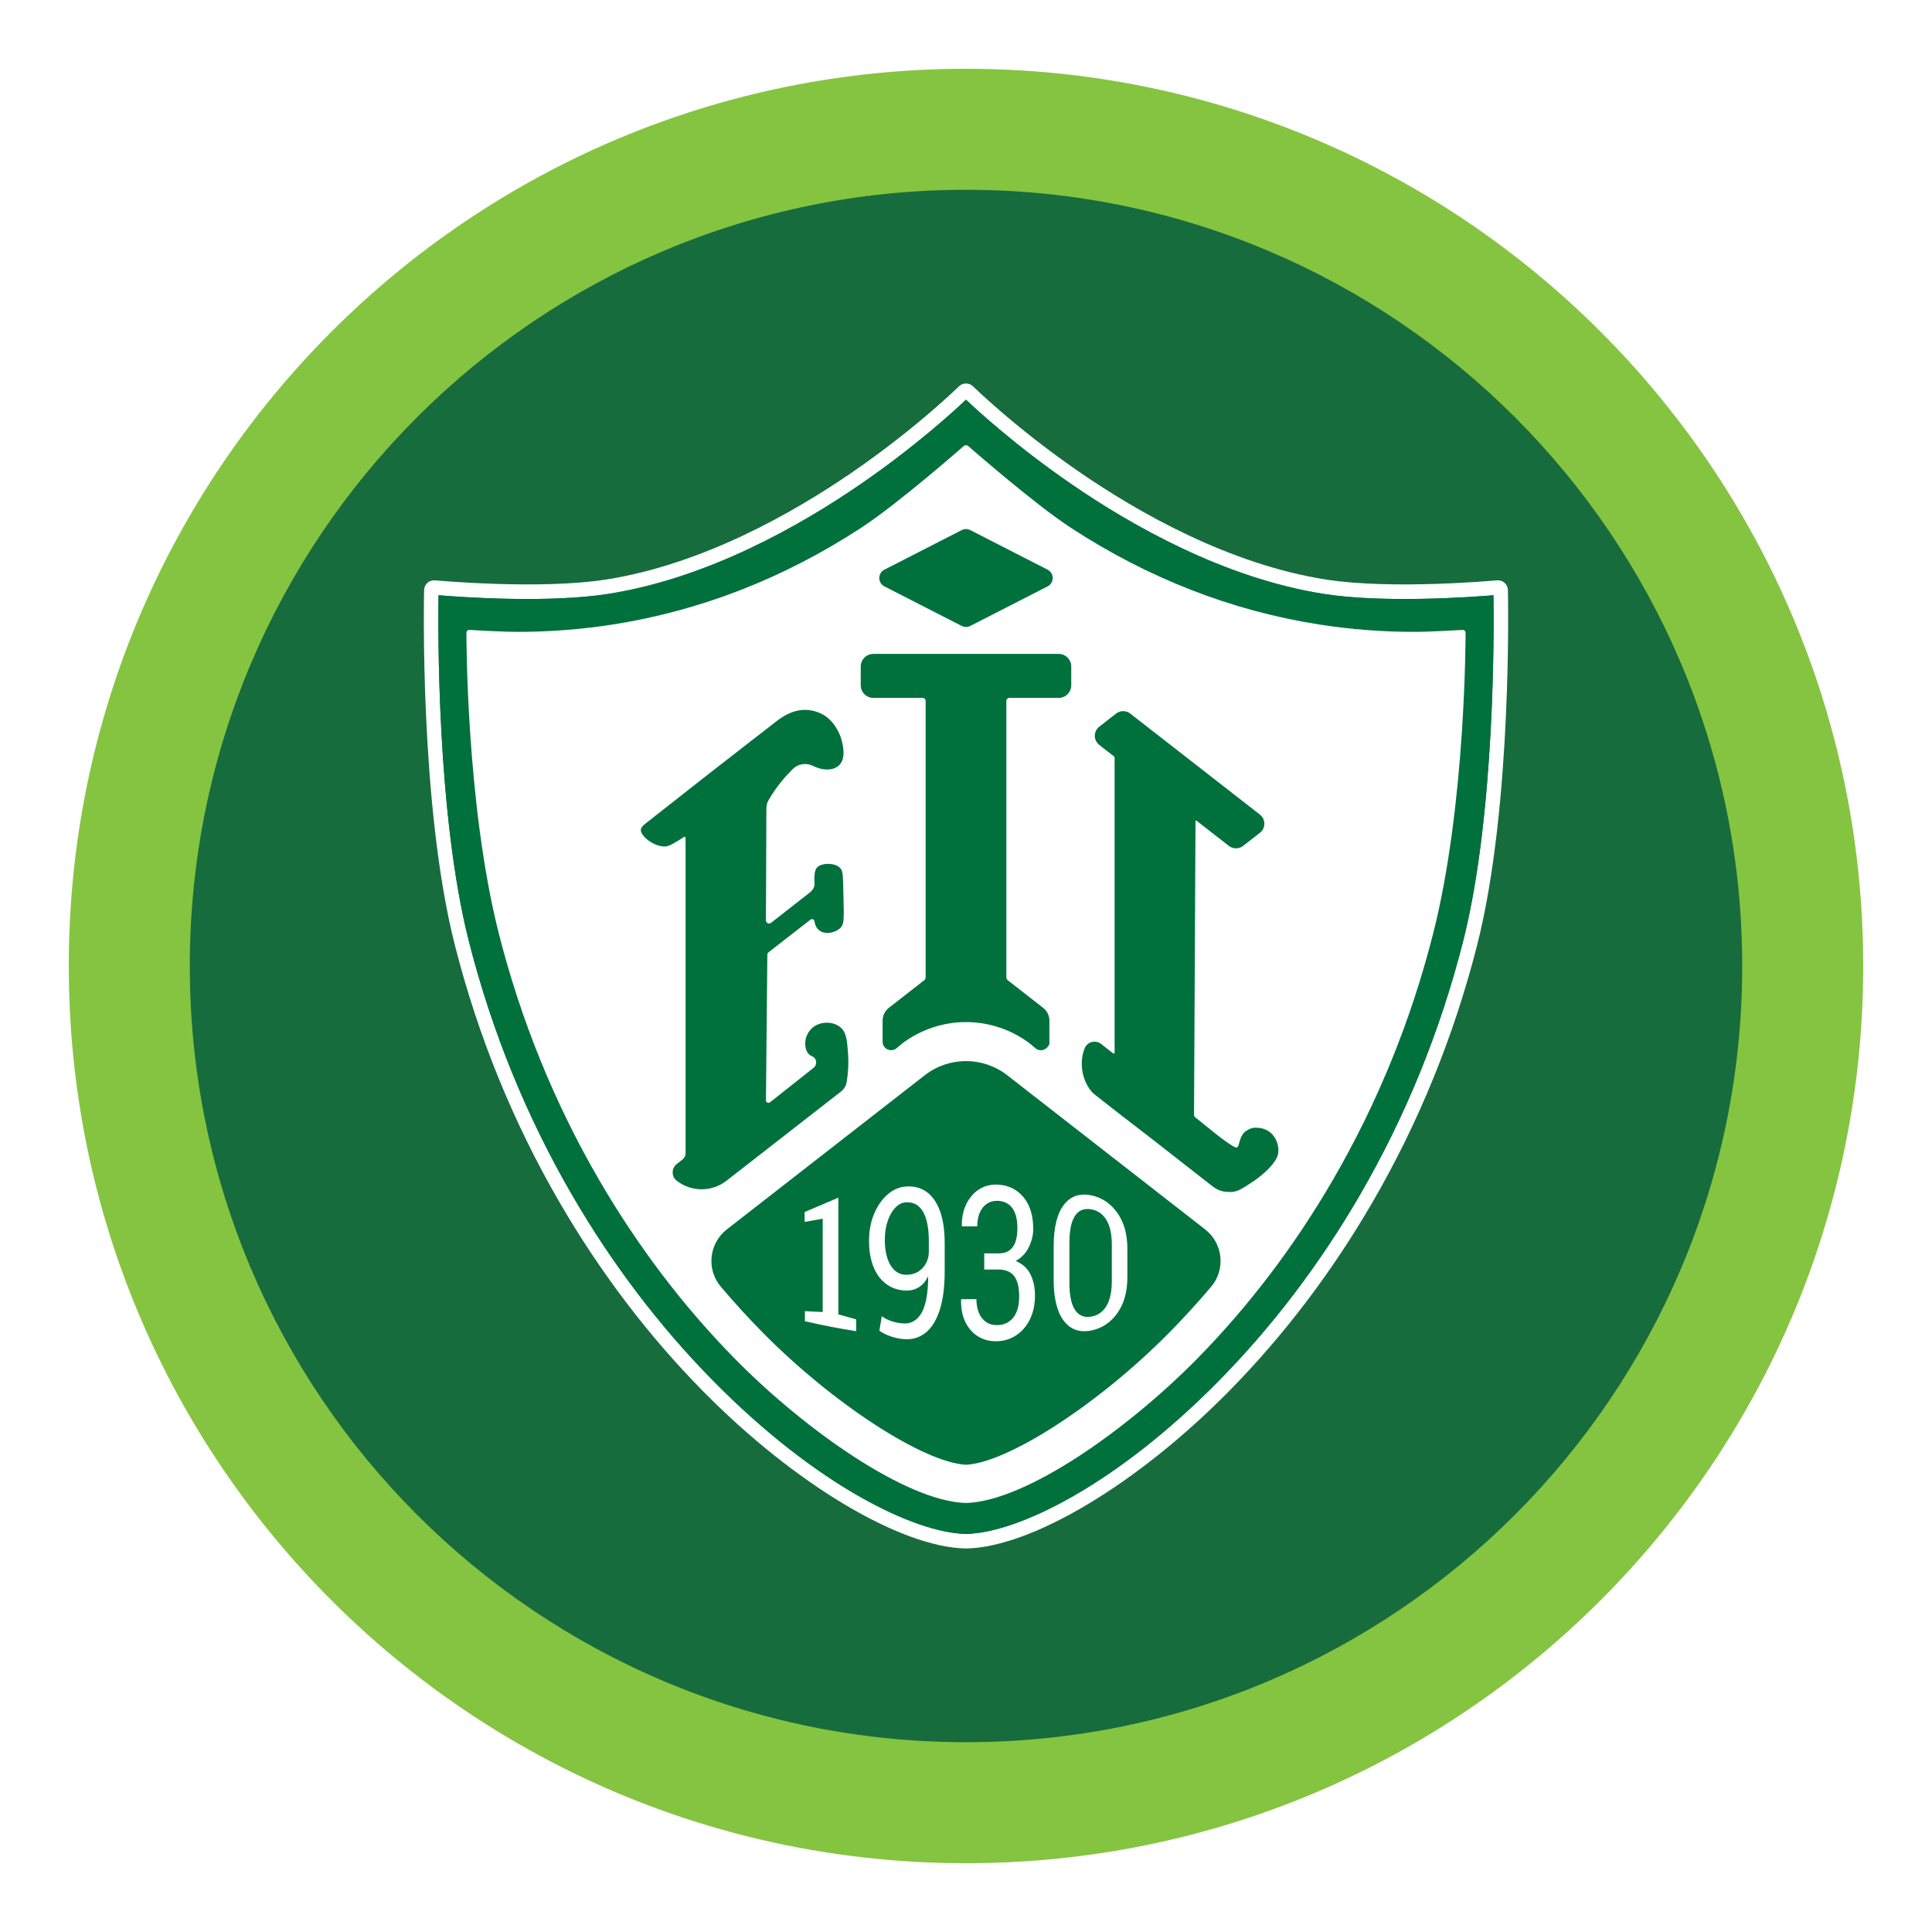
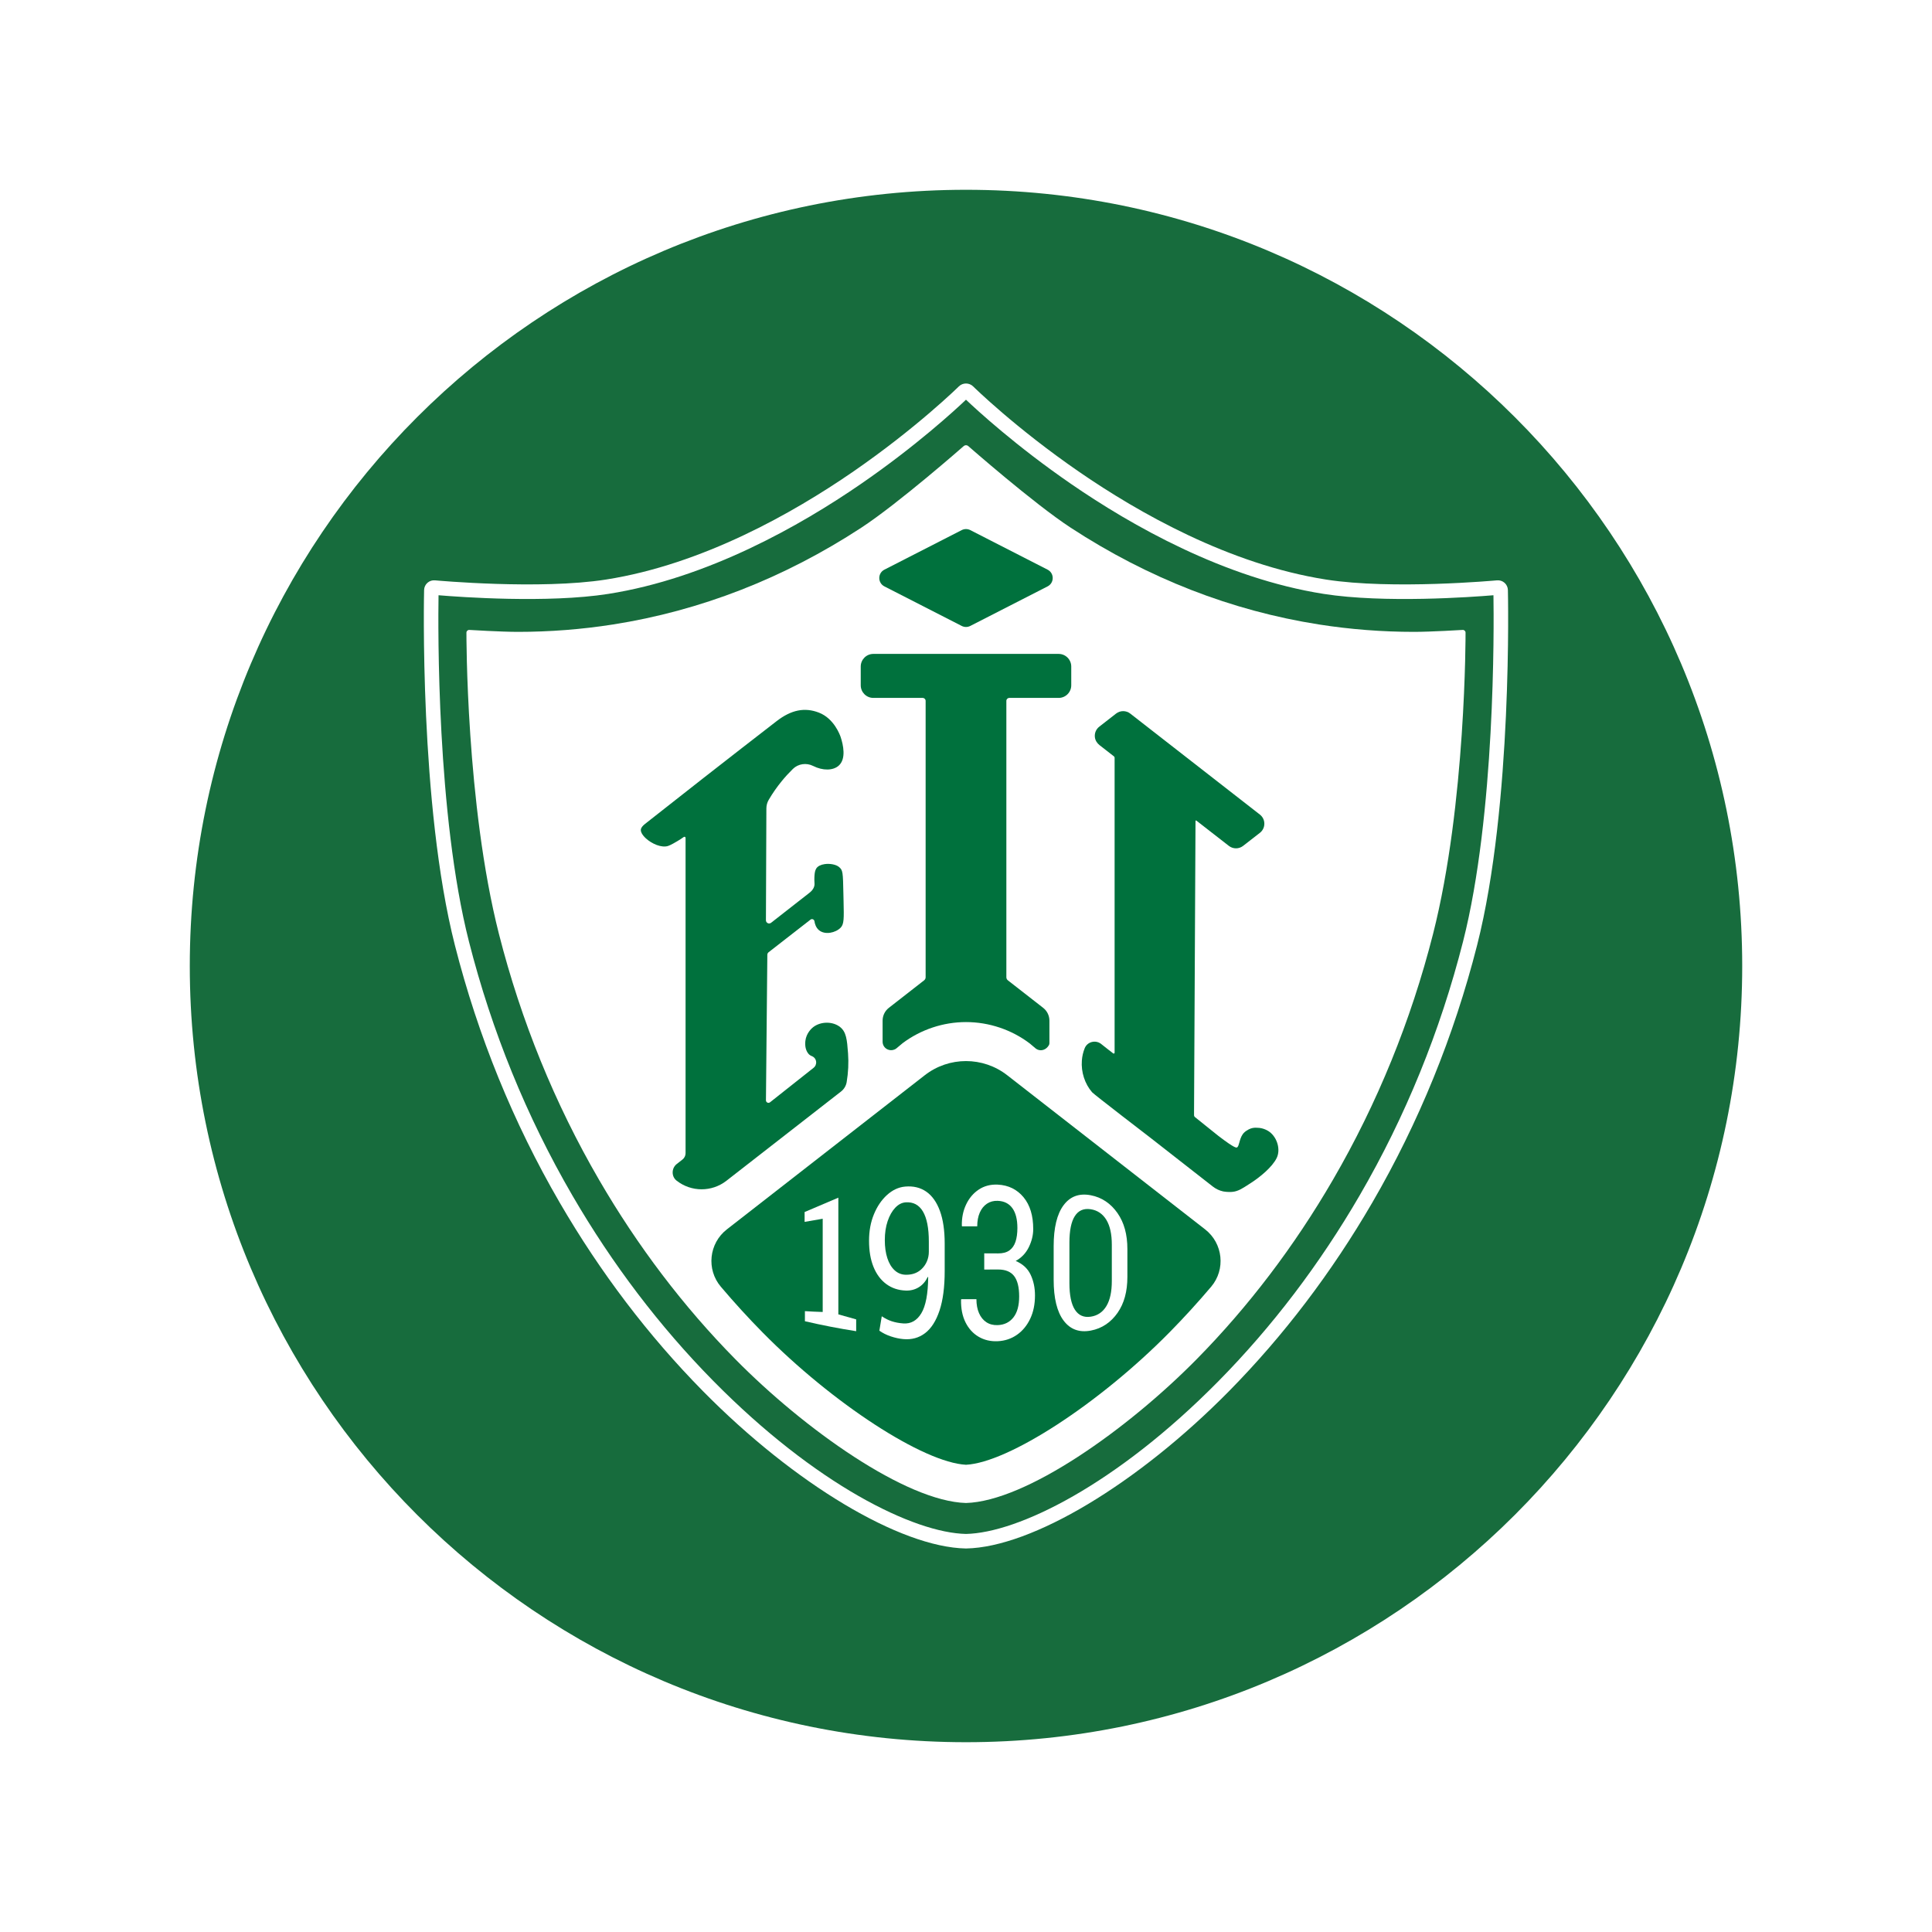
<svg xmlns="http://www.w3.org/2000/svg" width="1920" zoomAndPan="magnify" viewBox="0 0 1440 1440" height="1920" preserveAspectRatio="xMidYMid meet" version="1.2">
  <defs>
    <clipPath id="8e5a6cb558">
      <path d="M 51.266 51.266 L 1388.734 51.266 L 1388.734 1388.734 L 51.266 1388.734 Z M 51.266 51.266 " />
    </clipPath>
    <clipPath id="cf1536f8b7">
      <path d="M 720 51.266 C 350.668 51.266 51.266 350.668 51.266 720 C 51.266 1089.332 350.668 1388.734 720 1388.734 C 1089.332 1388.734 1388.734 1089.332 1388.734 720 C 1388.734 350.668 1089.332 51.266 720 51.266 Z M 720 51.266 " />
    </clipPath>
    <clipPath id="e67a3e617e">
      <path d="M 0.266 0.266 L 1337.734 0.266 L 1337.734 1337.734 L 0.266 1337.734 Z M 0.266 0.266 " />
    </clipPath>
    <clipPath id="121ca63e87">
      <path d="M 669 0.266 C 299.668 0.266 0.266 299.668 0.266 669 C 0.266 1038.332 299.668 1337.734 669 1337.734 C 1038.332 1337.734 1337.734 1038.332 1337.734 669 C 1337.734 299.668 1038.332 0.266 669 0.266 Z M 669 0.266 " />
    </clipPath>
    <clipPath id="dc7b85f5d8">
-       <rect x="0" width="1338" y="0" height="1338" />
-     </clipPath>
+       </clipPath>
    <clipPath id="f4ffaa4d0a">
      <path d="M 141.457 141.457 L 1298.539 141.457 L 1298.539 1298.539 L 141.457 1298.539 Z M 141.457 141.457 " />
    </clipPath>
    <clipPath id="66a28d5f18">
      <path d="M 720 141.457 C 400.48 141.457 141.457 400.48 141.457 720 C 141.457 1039.52 400.48 1298.539 720 1298.539 C 1039.52 1298.539 1298.543 1039.52 1298.543 720 C 1298.543 400.48 1039.52 141.457 720 141.457 Z M 720 141.457 " />
    </clipPath>
    <clipPath id="8b6fead806">
      <path d="M 0.457 0.457 L 1157.539 0.457 L 1157.539 1157.539 L 0.457 1157.539 Z M 0.457 0.457 " />
    </clipPath>
    <clipPath id="bec83c3dc1">
      <path d="M 579 0.457 C 259.48 0.457 0.457 259.48 0.457 579 C 0.457 898.52 259.48 1157.539 579 1157.539 C 898.52 1157.539 1157.543 898.52 1157.543 579 C 1157.543 259.48 898.52 0.457 579 0.457 Z M 579 0.457 " />
    </clipPath>
    <clipPath id="62d9e1ab3b">
      <rect x="0" width="1158" y="0" height="1158" />
    </clipPath>
    <clipPath id="f67223faac">
      <path d="M 315.906 285.73 L 1124.406 285.73 L 1124.406 1154.23 L 315.906 1154.23 Z M 315.906 285.73 " />
    </clipPath>
  </defs>
  <g id="e8b5b7889a">
    <rect x="0" width="1440" y="0" height="1440" style="fill:#ffffff;fill-opacity:1;stroke:none;" />
    <rect x="0" width="1440" y="0" height="1440" style="fill:#ffffff;fill-opacity:1;stroke:none;" />
    <g clip-rule="nonzero" clip-path="url(#8e5a6cb558)">
      <g clip-rule="nonzero" clip-path="url(#cf1536f8b7)">
        <g transform="matrix(1,0,0,1,51,51)">
          <g clip-path="url(#dc7b85f5d8)">
            <g clip-rule="nonzero" clip-path="url(#e67a3e617e)">
              <g clip-rule="nonzero" clip-path="url(#121ca63e87)">
                <path style=" stroke:none;fill-rule:nonzero;fill:#85c440;fill-opacity:1;" d="M 0.266 0.266 L 1337.734 0.266 L 1337.734 1337.734 L 0.266 1337.734 Z M 0.266 0.266 " />
              </g>
            </g>
          </g>
        </g>
      </g>
    </g>
    <g clip-rule="nonzero" clip-path="url(#f4ffaa4d0a)">
      <g clip-rule="nonzero" clip-path="url(#66a28d5f18)">
        <g transform="matrix(1,0,0,1,141,141)">
          <g clip-path="url(#62d9e1ab3b)">
            <g clip-rule="nonzero" clip-path="url(#8b6fead806)">
              <g clip-rule="nonzero" clip-path="url(#bec83c3dc1)">
                <path style=" stroke:none;fill-rule:nonzero;fill:#176c3d;fill-opacity:1;" d="M 0.457 0.457 L 1157.539 0.457 L 1157.539 1157.539 L 0.457 1157.539 Z M 0.457 0.457 " />
              </g>
            </g>
          </g>
        </g>
      </g>
    </g>
    <path style=" stroke:none;fill-rule:nonzero;fill:#ffffff;fill-opacity:1;" d="M 1056.031 589.562 L 1056.059 589.562 L 1056.059 589.617 L 1056.031 589.617 Z M 1056.031 589.562 " />
    <path style=" stroke:none;fill-rule:nonzero;fill:#ffffff;fill-opacity:1;" d="M 1056.031 589.562 L 1056.059 589.562 L 1056.059 589.617 L 1056.031 589.617 Z M 1056.031 589.562 " />
    <g clip-rule="nonzero" clip-path="url(#f67223faac)">
      <path style=" stroke:none;fill-rule:nonzero;fill:#ffffff;fill-opacity:1;" d="M 1123.898 439.773 C 1123.844 437.711 1122.938 435.75 1121.406 434.391 C 1119.871 433.035 1117.824 432.359 1115.762 432.555 C 1114.992 432.625 1037.711 439.715 988.312 431.961 C 916.281 420.656 848.695 382.199 804.68 351.93 C 780.738 335.457 760.98 319.566 747.172 307.742 C 733.359 295.922 725.504 288.184 725.348 288.027 C 722.398 285.109 717.598 285.109 714.645 288.027 C 714.336 288.336 683.195 318.992 635.312 351.93 C 591.297 382.199 523.715 420.656 451.684 431.961 C 402.277 439.715 325.004 432.625 324.227 432.555 C 322.172 432.355 320.121 433.027 318.59 434.391 C 317.055 435.75 316.148 437.711 316.098 439.773 C 316.059 441.359 312.379 599.73 339.039 704.48 C 356.277 772.25 382.582 836.824 417.215 896.418 C 447.43 948.41 483.32 995.648 523.895 1036.82 C 592.113 1106.047 670.879 1153.195 719.891 1154.148 L 720.102 1154.148 C 769.117 1153.195 847.883 1106.047 916.098 1036.82 C 956.672 995.648 992.562 948.41 1022.777 896.418 C 1057.41 836.824 1083.715 772.25 1100.957 704.48 C 1127.613 599.73 1123.934 441.359 1123.898 439.773 Z M 1090.461 701.809 C 1073.461 768.605 1047.539 832.25 1013.414 890.977 C 983.648 942.184 948.316 988.691 908.383 1029.219 C 831.809 1106.922 758.621 1142.5 719.992 1143.312 C 681.375 1142.5 608.184 1106.922 531.613 1029.219 C 491.676 988.691 456.336 942.184 426.582 890.977 C 392.453 832.25 366.531 768.605 349.535 701.809 C 325.477 607.266 326.484 467.797 326.859 443.66 C 343.051 445.012 408.246 449.742 453.359 442.66 C 527.473 431.035 596.656 391.688 641.633 360.727 C 682.859 332.355 711.918 305.594 719.992 297.914 C 728.074 305.594 757.133 332.355 798.359 360.727 C 843.34 391.688 912.52 431.035 986.629 442.66 C 1031.75 449.742 1096.941 445.012 1113.133 443.66 C 1113.508 467.797 1114.516 607.266 1090.461 701.809 Z M 1090.461 701.809 " />
    </g>
-     <path style=" stroke:none;fill-rule:nonzero;fill:#00713d;fill-opacity:1;" d="M 1113.133 443.66 C 1096.941 445.012 1031.75 449.742 986.629 442.66 C 912.52 431.035 843.34 391.688 798.359 360.727 C 757.133 332.355 728.074 305.594 719.992 297.914 C 711.918 305.594 682.859 332.355 641.633 360.727 C 596.656 391.688 527.473 431.035 453.359 442.66 C 408.246 449.742 343.051 445.012 326.859 443.66 C 326.484 467.797 325.477 607.266 349.535 701.809 C 366.531 768.605 392.453 832.25 426.582 890.977 C 456.336 942.184 491.676 988.691 531.613 1029.219 C 608.184 1106.922 681.375 1142.5 719.992 1143.312 C 758.621 1142.5 831.809 1106.922 908.383 1029.219 C 948.316 988.691 983.648 942.184 1013.414 890.977 C 1047.539 832.25 1073.461 768.605 1090.461 701.809 C 1114.516 607.266 1113.508 467.797 1113.133 443.66 Z M 1068.109 696.125 C 1051.641 760.848 1026.527 822.508 993.473 879.387 C 964.691 928.926 930.531 973.887 891.961 1013.035 C 840.305 1065.449 764.805 1118.953 719.992 1120.246 C 675.188 1118.953 599.688 1065.449 548.035 1013.035 C 509.457 973.887 475.305 928.926 446.516 879.387 C 413.461 822.508 388.352 760.848 371.883 696.125 C 347.215 599.203 347.652 471.547 347.652 471.547 C 347.66 470.352 348.633 469.438 349.824 469.508 C 349.824 469.508 373.285 470.957 385.984 470.957 C 409.73 470.957 433.605 469.105 456.938 465.441 C 522.098 455.223 584.312 430.977 641.859 393.379 C 669.594 375.266 718.367 332.422 718.367 332.422 C 719.266 331.633 720.727 331.633 721.625 332.422 C 721.625 332.422 770.398 375.258 798.133 393.379 C 855.684 430.977 917.898 455.223 983.059 465.441 C 1006.395 469.105 1030.262 470.957 1054.012 470.957 C 1066.711 470.957 1090.168 469.508 1090.168 469.508 C 1091.355 469.434 1092.336 470.352 1092.336 471.539 C 1092.336 471.539 1092.777 599.203 1068.109 696.125 Z M 1068.109 696.125 " />
    <path style=" stroke:none;fill-rule:nonzero;fill:#ffffff;fill-opacity:1;" d="M 1092.336 471.539 C 1092.336 470.352 1091.355 469.434 1090.168 469.508 C 1090.168 469.508 1066.711 470.957 1054.012 470.957 C 1030.262 470.957 1006.395 469.105 983.059 465.441 C 917.898 455.223 855.684 430.977 798.133 393.379 C 770.398 375.258 721.625 332.422 721.625 332.422 C 720.727 331.633 719.266 331.633 718.367 332.422 C 718.367 332.422 669.594 375.266 641.859 393.379 C 584.312 430.977 522.098 455.223 456.938 465.441 C 433.605 469.105 409.73 470.957 385.984 470.957 C 373.285 470.957 349.824 469.508 349.824 469.508 C 348.633 469.438 347.66 470.352 347.652 471.547 C 347.652 471.547 347.215 599.203 371.883 696.125 C 388.352 760.848 413.461 822.508 446.516 879.387 C 475.305 928.926 509.457 973.887 548.035 1013.035 C 599.688 1065.449 675.188 1118.953 719.992 1120.246 C 764.805 1118.953 840.305 1065.449 891.961 1013.035 C 930.531 973.887 964.691 928.926 993.473 879.387 C 1026.527 822.508 1051.641 760.848 1068.109 696.125 C 1092.777 599.203 1092.336 471.539 1092.336 471.539 Z M 1092.336 471.539 " />
    <path style=" stroke:none;fill-rule:nonzero;fill:#00713d;fill-opacity:1;" d="M 898.234 916.316 C 911.574 926.707 913.656 946.137 902.73 959.043 C 892.75 970.832 882.391 982.176 871.676 993.051 C 819.379 1046.125 751.684 1090.105 720 1091.75 C 688.305 1090.105 620.617 1046.125 568.324 993.051 C 557.609 982.176 547.25 970.832 537.266 959.039 C 526.336 946.137 528.418 926.703 541.758 916.312 L 689.277 801.414 C 707.344 787.348 732.656 787.348 750.719 801.414 Z M 898.234 916.316 " />
    <path style=" stroke:none;fill-rule:nonzero;fill:#00713d;fill-opacity:1;" d="M 789.043 487.387 L 650.949 487.387 C 645.754 487.387 641.543 491.602 641.543 496.797 L 641.543 510.777 C 641.543 515.973 645.754 520.184 650.949 520.184 L 687.707 520.184 C 688.918 520.184 689.91 521.156 689.91 522.391 L 689.91 728.379 C 689.91 729.277 689.496 730.129 688.785 730.68 L 662.531 751.156 C 659.539 753.48 657.84 757 657.84 760.762 L 657.84 776.41 C 657.84 778.859 659.195 781.043 661.398 782.113 C 663.039 782.922 664.957 782.961 666.617 782.273 C 667.141 782.074 667.629 781.789 668.094 781.426 C 668.395 781.141 669.891 779.891 672.621 777.645 C 672.66 777.582 672.723 777.543 672.781 777.504 C 686.352 767.352 703.051 761.793 719.996 761.793 C 737.082 761.793 753.926 767.434 767.535 777.746 C 770.141 779.93 771.617 781.184 771.941 781.465 C 772.426 781.828 772.934 782.133 773.477 782.355 C 776.27 783.473 779.727 782.48 781.762 779.07 C 782.051 778.586 782.172 778.016 782.172 777.453 L 782.172 760.762 C 782.172 756.98 780.453 753.48 777.48 751.156 L 751.207 730.68 C 750.5 730.129 750.082 729.277 750.082 728.379 L 750.082 522.391 C 750.082 521.156 751.074 520.184 752.289 520.184 L 789.043 520.184 C 794.238 520.184 798.449 515.973 798.449 510.777 L 798.449 496.797 C 798.449 491.602 794.238 487.387 789.043 487.387 Z M 789.043 487.387 " />
    <path style=" stroke:none;fill-rule:nonzero;fill:#00713d;fill-opacity:1;" d="M 631.055 806.551 C 630.586 809.324 629.094 811.805 626.859 813.547 L 541.457 880.059 C 530.516 888.586 515.23 888.562 504.312 879.996 C 502.426 878.531 501.355 876.301 501.363 873.875 C 501.363 871.383 502.492 869.066 504.461 867.539 L 508.656 864.266 C 510.141 863.117 510.984 861.383 510.984 859.512 L 510.984 624.508 C 510.984 624.191 510.812 623.91 510.539 623.77 C 510.422 623.703 510.289 623.684 510.16 623.684 C 510 623.684 509.824 623.727 509.684 623.824 C 508.18 624.898 506.609 625.914 505.016 626.855 C 503.52 627.746 500.012 629.836 498.07 630.484 C 493.066 632.176 485.754 628.859 481.422 624.887 C 478.66 622.363 477.273 619.773 477.707 617.965 C 478 616.773 479.008 615.492 480.75 614.117 L 485.18 610.629 C 497.867 600.633 510.973 590.309 523.918 580.199 L 526.453 578.219 C 543.602 564.84 561.336 551.008 578.852 537.488 C 589.758 529.059 599.781 527.047 610.383 531.152 C 621.746 535.547 626.137 548.008 626.602 549.414 C 628.496 555.188 630.836 565.621 625.105 570.691 C 620.891 574.426 613.234 574.516 606.062 570.895 C 601.016 568.352 594.949 569.238 590.984 573.105 C 588.082 575.945 585.297 578.977 582.719 582.129 C 579.109 586.539 575.816 591.262 572.938 596.18 C 571.82 598.086 571.223 600.285 571.215 602.539 C 571.16 616.414 571.105 631.266 571.039 646.074 L 570.879 685.918 C 570.879 686.836 571.387 687.648 572.211 688.062 C 573.035 688.461 573.996 688.363 574.723 687.789 L 595.195 671.781 L 602.262 666.266 C 603.344 665.441 604.461 664.586 605.348 663.473 C 606.516 661.988 607.09 660.523 607.102 659.008 C 607.102 658.445 607.07 657.895 607.039 657.328 C 607.004 656.844 606.984 656.355 606.973 655.867 C 606.973 654.426 607.004 653.266 607.102 652.215 C 607.254 650.43 607.535 648.586 608.5 647.168 C 609.594 645.574 611.781 644.473 614.664 644.059 C 618.648 643.484 623.113 644.363 625.289 646.148 C 628.258 648.586 628.289 649.93 628.625 666.406 C 628.66 668.367 628.703 670.168 628.746 671.824 C 629.039 684.508 629.137 688.789 626.59 691.41 C 622.797 695.309 614.945 697.008 610.48 693.348 C 608.164 691.441 607.328 688.637 607.039 686.609 C 606.941 685.973 606.516 685.441 605.91 685.191 C 605.293 684.941 604.621 685.039 604.09 685.449 L 572.848 709.758 C 572.273 710.215 571.941 710.898 571.93 711.621 L 570.891 820.102 C 570.891 820.828 571.289 821.477 571.941 821.801 C 572.602 822.117 573.359 822.039 573.934 821.586 L 606.398 795.879 C 607.828 794.742 608.531 792.988 608.273 791.168 C 608.012 789.367 606.852 787.883 605.164 787.203 C 604.047 786.758 603.27 786.215 602.629 785.48 C 600.637 783.152 599.824 779.824 600.277 775.84 C 600.961 769.828 605.238 766.242 606.086 765.582 C 611.738 761.191 620.75 761.16 626.18 765.504 C 630.727 769.133 631.336 774.711 632.082 785.078 C 632.602 792.219 632.254 799.441 631.055 806.551 Z M 631.055 806.551 " />
    <path style=" stroke:none;fill-rule:nonzero;fill:#00713d;fill-opacity:1;" d="M 951.566 863.105 C 948.262 869.91 938.988 877.48 932.059 881.902 C 931.449 882.281 930.875 882.66 930.301 883.027 C 926.164 885.715 922.891 887.848 918.895 888.312 C 915.266 888.738 911.715 888.012 911.648 888 L 911.539 887.98 C 908.863 887.406 906.23 886.137 903.902 884.328 L 857.617 848.152 C 857.617 848.152 815.473 815.816 813.992 814.113 C 808.543 807.844 805.695 799.004 806.355 790.457 C 806.594 787.227 807.32 784.117 808.5 781.215 C 809.41 779.004 811.262 777.359 813.594 776.699 C 815.996 776.027 818.531 776.48 820.516 777.934 L 826.309 782.516 L 826.484 782.633 C 826.637 782.73 826.785 782.84 826.938 782.961 L 829.691 785.137 C 829.895 785.301 830.156 785.32 830.383 785.211 C 830.621 785.105 830.762 784.879 830.762 784.617 L 830.762 564.789 C 830.762 564.367 830.566 563.988 830.242 563.727 L 819.586 555.43 C 817.695 553.957 816.336 551.844 816.059 549.469 C 815.699 546.398 816.938 543.488 819.324 541.629 L 831.836 531.871 C 834.953 529.434 839.32 529.434 842.441 531.871 L 939.047 607.141 C 941.16 608.789 942.371 611.27 942.363 613.945 C 942.363 616.633 941.148 619.113 939.035 620.758 L 926.535 630.477 C 923.418 632.902 919.047 632.902 915.93 630.477 L 891.691 611.617 C 891.438 611.418 891.066 611.59 891.062 611.914 C 891.02 620.516 890.633 697.871 890.441 736.367 C 890.289 766.344 890.125 796.488 889.973 827.914 C 889.969 829.258 889.969 830.398 889.969 831.148 C 889.973 831.738 890.238 832.293 890.699 832.664 C 895.598 836.617 904.387 843.668 908.117 846.629 C 920.836 856.359 921.691 855.566 922.254 855.047 C 922.938 854.43 923.281 853.164 923.727 851.559 C 924.234 849.707 924.875 847.398 926.219 845.449 C 927.086 844.203 928.266 843.176 929.719 842.383 L 929.879 842.285 C 930.172 842.09 930.477 841.918 930.777 841.754 C 932.676 840.77 934.742 840.367 937.02 840.574 C 942.207 840.574 945.934 843.391 946.336 843.715 L 946.344 843.715 C 952.141 848.148 954.535 857.031 951.566 863.105 Z M 951.566 863.105 " />
    <path style=" stroke:none;fill-rule:nonzero;fill:#00713d;fill-opacity:1;" d="M 716.805 466.539 L 659.18 437.062 C 654.094 434.461 654.094 427.191 659.18 424.59 L 716.805 395.109 C 718.809 394.086 721.184 394.086 723.188 395.109 L 780.812 424.59 C 785.898 427.191 785.898 434.461 780.812 437.062 L 723.188 466.539 C 721.184 467.566 718.809 467.566 716.805 466.539 Z M 716.805 466.539 " />
    <path style=" stroke:none;fill-rule:nonzero;fill:#ffffff;fill-opacity:1;" d="M 599.938 984.766 L 599.938 977.246 C 604.348 977.539 608.766 977.742 613.195 977.867 L 613.195 908.375 C 608.688 909.117 604.191 909.898 599.703 910.719 L 599.703 903.383 C 608.051 899.855 616.438 896.258 624.852 892.672 L 624.852 979.652 C 629.277 980.914 633.707 982.16 638.148 983.387 L 638.148 992.195 C 625.344 990.191 612.598 987.715 599.938 984.77 Z M 599.938 984.766 " />
    <path style=" stroke:none;fill-rule:nonzero;fill:#ffffff;fill-opacity:1;" d="M 673.242 998.078 C 670.207 997.801 667.105 997.125 663.941 996.062 C 660.77 995.004 657.934 993.578 655.43 991.82 C 656.023 988.254 656.621 984.672 657.219 981.074 C 659.648 982.711 662.125 983.957 664.656 984.793 C 667.188 985.629 670.047 986.172 673.242 986.406 C 678.906 986.816 683.395 984.309 686.691 978.859 C 689.992 973.41 691.703 964.375 691.816 951.871 L 691.465 951.781 C 689.875 955.117 687.672 957.664 684.859 959.406 C 681.984 961.195 678.75 962.023 675.156 961.91 C 669.488 961.73 664.605 960.047 660.504 957 C 656.402 953.953 653.25 949.688 651.043 944.238 C 648.84 938.785 647.734 932.348 647.734 924.785 C 647.734 917.508 648.934 911.004 651.34 905.129 C 653.746 899.258 656.988 894.434 661.07 890.719 C 665.152 887.004 669.688 884.844 674.68 884.406 C 680.746 883.867 685.977 885.133 690.379 888.18 C 694.773 891.23 698.168 896.027 700.547 902.508 C 702.926 908.984 704.117 917.109 704.117 926.816 L 704.117 947.414 C 704.117 959.266 702.836 969.074 700.277 976.777 C 697.715 984.48 694.125 990.129 689.508 993.648 C 684.891 997.172 679.465 998.648 673.242 998.078 Z M 675.156 950.125 C 679.508 950.184 683.133 949.027 686.031 946.629 C 686.238 946.457 686.441 946.281 686.641 946.102 C 690.316 942.801 692.297 938.004 692.297 933.059 L 692.297 925.391 C 692.297 915.402 690.824 907.895 687.891 902.965 C 684.953 898.035 680.664 895.762 675.035 896.156 C 672.164 896.355 669.551 897.734 667.199 900.234 C 664.844 902.738 662.973 906.07 661.578 910.215 C 660.184 914.363 659.488 919.047 659.488 924.316 C 659.488 929.438 660.117 933.898 661.371 937.746 C 662.625 941.594 664.426 944.605 666.781 946.777 C 669.133 948.949 671.922 950.082 675.156 950.125 Z M 675.156 950.125 " />
    <path style=" stroke:none;fill-rule:nonzero;fill:#ffffff;fill-opacity:1;" d="M 743.617 999.66 C 738.297 999.906 733.543 998.777 729.363 996.309 C 725.18 993.84 721.926 990.23 719.605 985.539 C 717.285 980.844 716.184 975.266 716.305 968.82 C 716.363 968.664 716.422 968.508 716.484 968.348 C 720.246 968.363 724.008 968.355 727.77 968.328 C 727.77 972.309 728.41 975.777 729.691 978.715 C 730.973 981.66 732.793 983.922 735.156 985.488 C 737.516 987.055 740.336 987.781 743.617 987.664 C 748.617 987.48 752.531 985.52 755.371 981.891 C 758.207 978.258 759.625 973.066 759.625 966.277 C 759.625 959.383 758.367 954.336 755.852 951.078 C 753.332 947.828 749.355 946.191 743.918 946.215 C 740.477 946.227 737.035 946.238 733.594 946.246 L 733.594 934.172 C 737.035 934.184 740.477 934.199 743.918 934.219 C 747.434 934.238 750.242 933.492 752.344 931.992 C 754.441 930.496 755.957 928.332 756.898 925.508 C 757.836 922.684 758.305 919.285 758.309 915.293 C 758.305 908.902 757.07 903.988 754.59 900.531 C 752.113 897.074 748.457 895.203 743.617 895.027 C 740.578 894.918 737.906 895.633 735.605 897.172 C 733.305 898.715 731.523 900.934 730.262 903.82 C 729 906.711 728.371 910.121 728.371 914.051 C 724.59 914.023 720.805 914.012 717.023 914.023 C 716.984 913.867 716.941 913.711 716.902 913.551 C 716.781 907.785 717.832 902.539 720.055 897.82 C 722.277 893.102 725.418 889.363 729.48 886.656 C 733.543 883.953 738.258 882.703 743.617 882.949 C 751.695 883.324 758.129 886.594 762.918 892.395 C 767.711 898.215 770.102 906.066 770.102 916.055 C 770.102 920.578 769.016 925.039 766.84 929.52 C 764.664 934 761.402 937.445 757.047 939.844 C 762.281 942.062 765.98 945.473 768.156 950.078 C 770.332 954.688 771.418 959.805 771.418 965.52 C 771.418 972.137 770.23 977.91 767.855 982.918 C 765.484 987.922 762.211 991.918 758.035 994.844 C 753.863 997.766 749.055 999.414 743.617 999.66 Z M 743.617 999.66 " />
    <path style=" stroke:none;fill-rule:nonzero;fill:#ffffff;fill-opacity:1;" d="M 812.949 991.75 C 804.488 993.316 797.758 990.918 792.793 984.344 C 787.828 977.793 785.34 967.5 785.34 953.949 L 785.34 928.734 C 785.34 915.184 787.809 904.875 792.734 898.293 C 797.66 891.691 804.367 889.273 812.828 890.84 C 821.328 892.41 828.02 897.156 832.934 904.191 C 837.844 911.273 840.289 920.027 840.289 931.051 L 840.289 951.621 C 840.289 962.684 837.863 971.438 832.992 978.473 C 828.117 985.461 821.449 990.176 812.949 991.75 Z M 812.949 981.379 C 818.125 980.617 822.039 977.855 824.699 973.383 C 827.359 968.891 828.688 962.75 828.684 954.758 C 828.684 945.77 828.684 936.781 828.684 927.789 C 828.688 919.844 827.336 913.73 824.641 909.254 C 821.941 904.793 818.008 902.043 812.828 901.281 C 807.73 900.535 803.824 902.207 801.129 906.383 C 798.434 910.555 797.082 917.199 797.082 926.133 C 797.082 936.227 797.082 946.316 797.082 956.406 C 797.082 965.344 798.453 972.012 801.188 976.223 C 803.926 980.441 807.848 982.129 812.949 981.379 Z M 812.949 981.379 " />
  </g>
</svg>